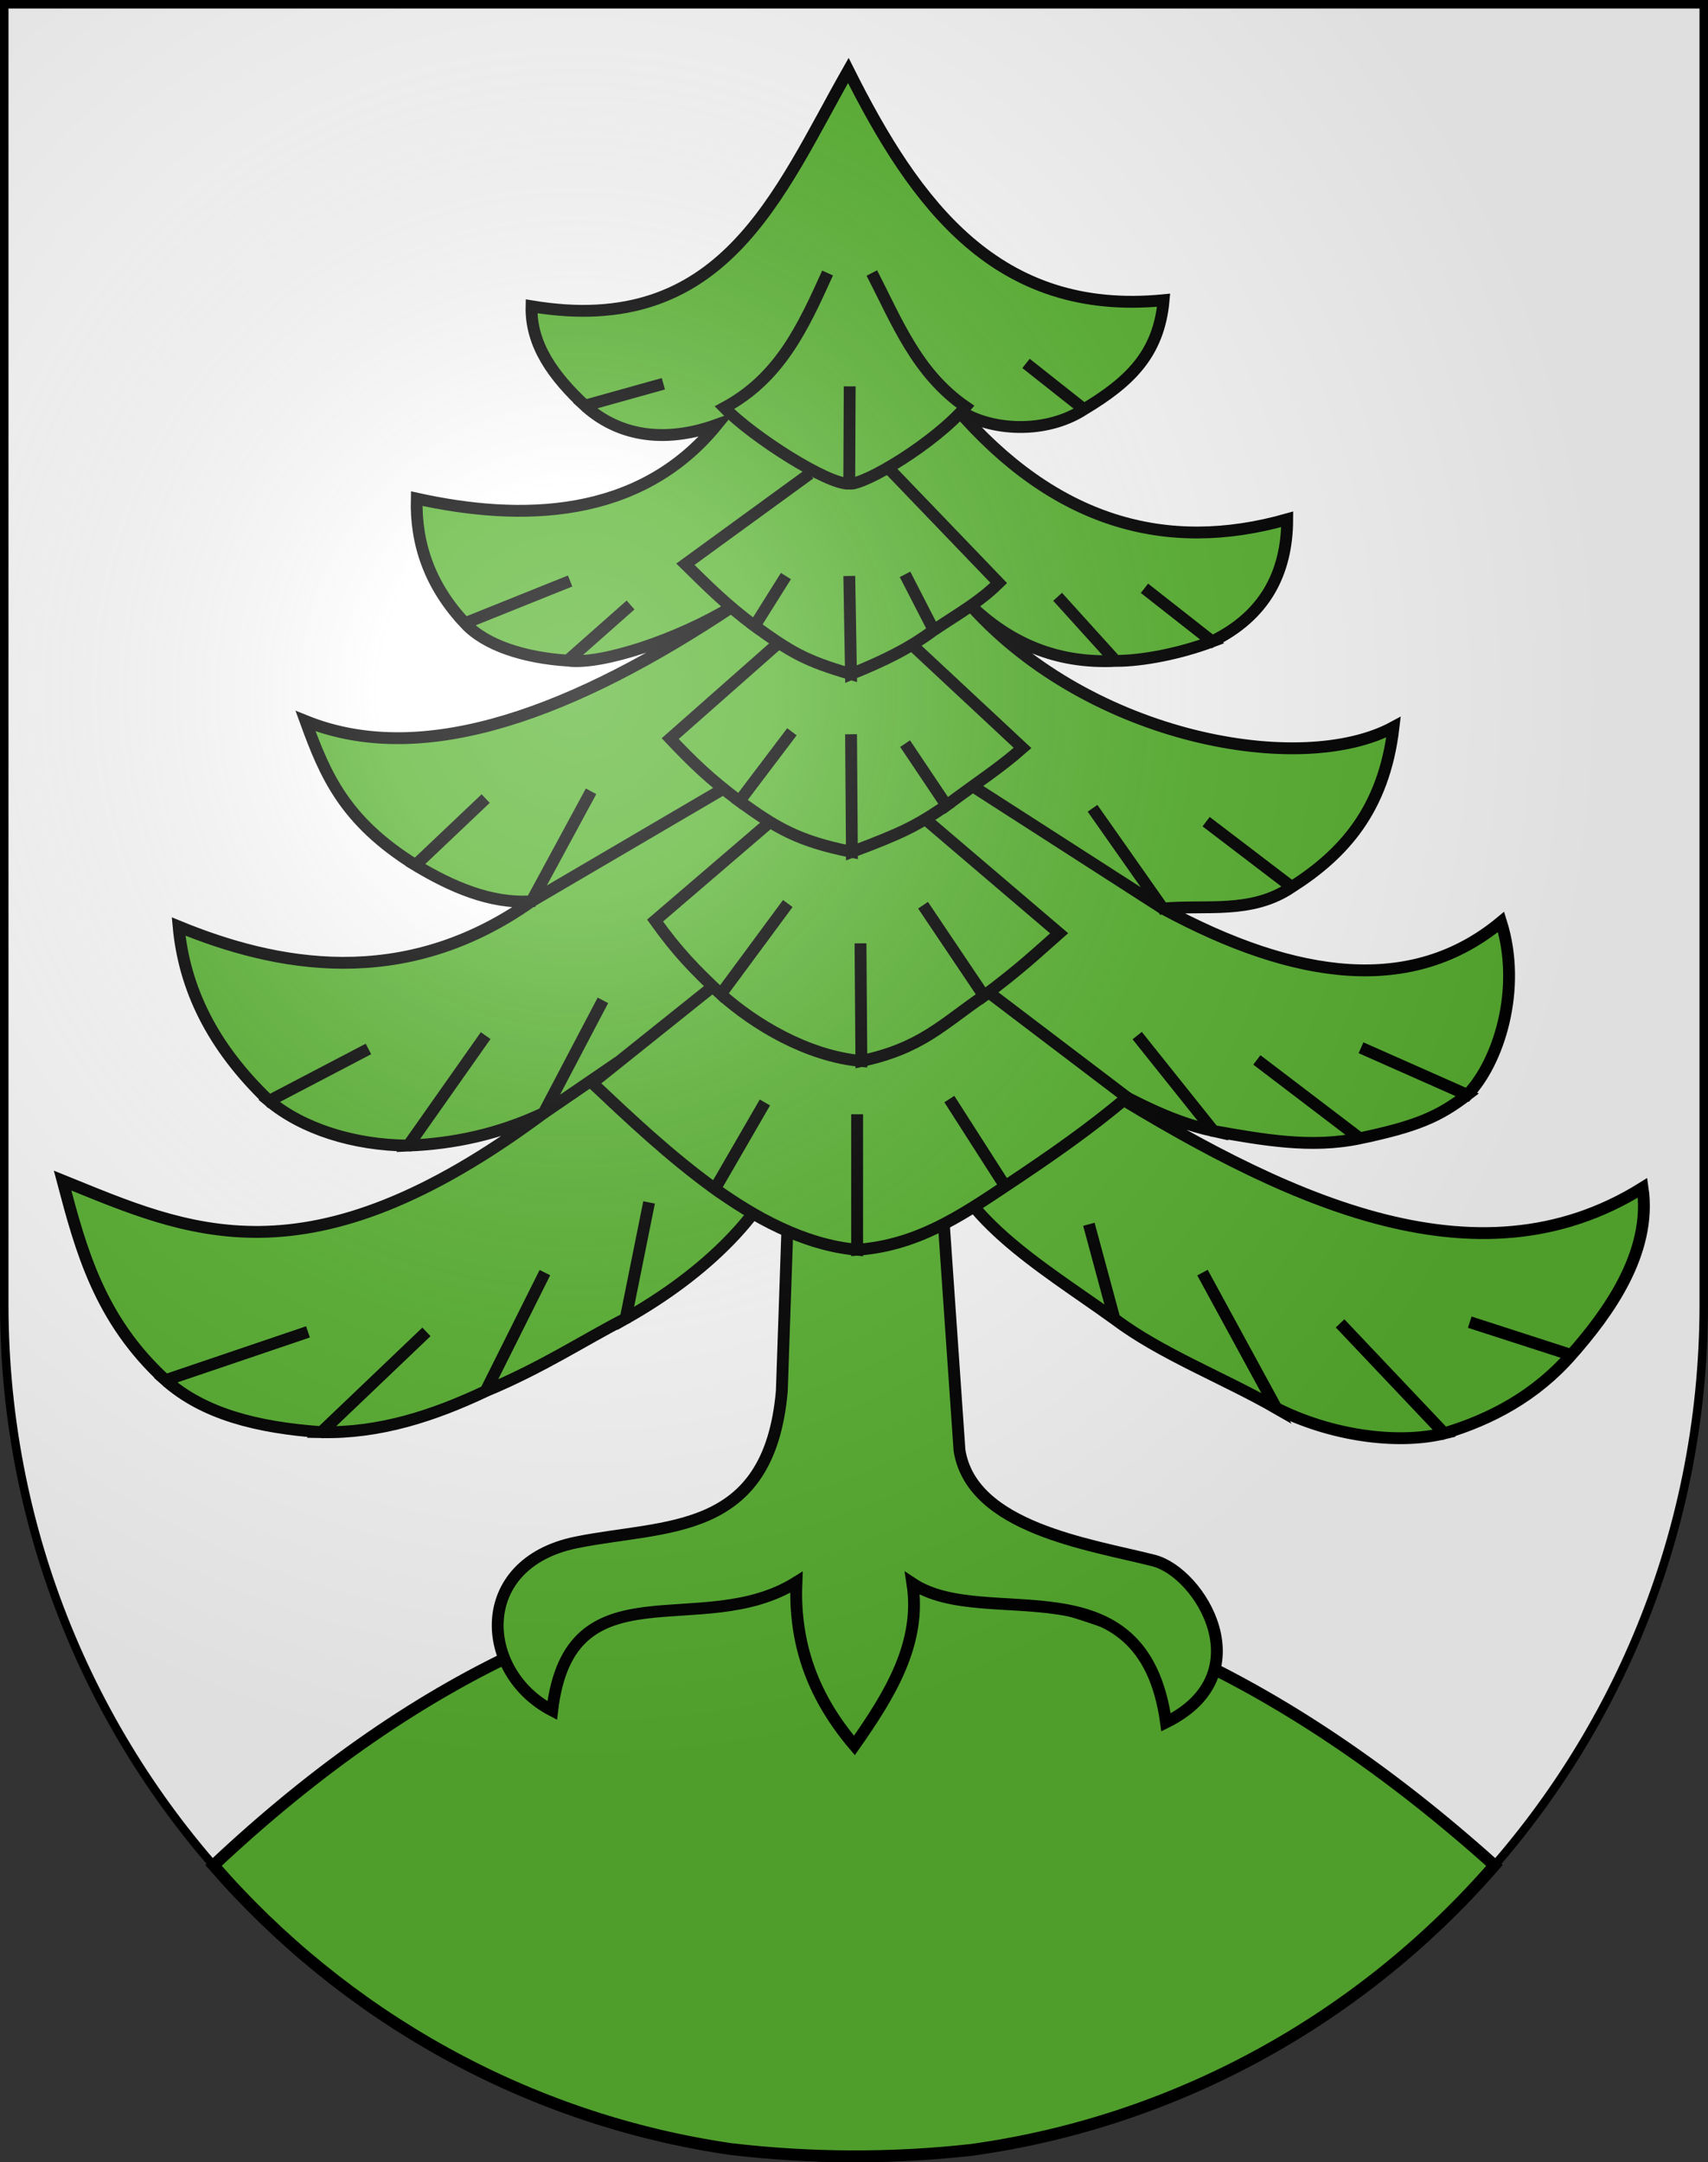
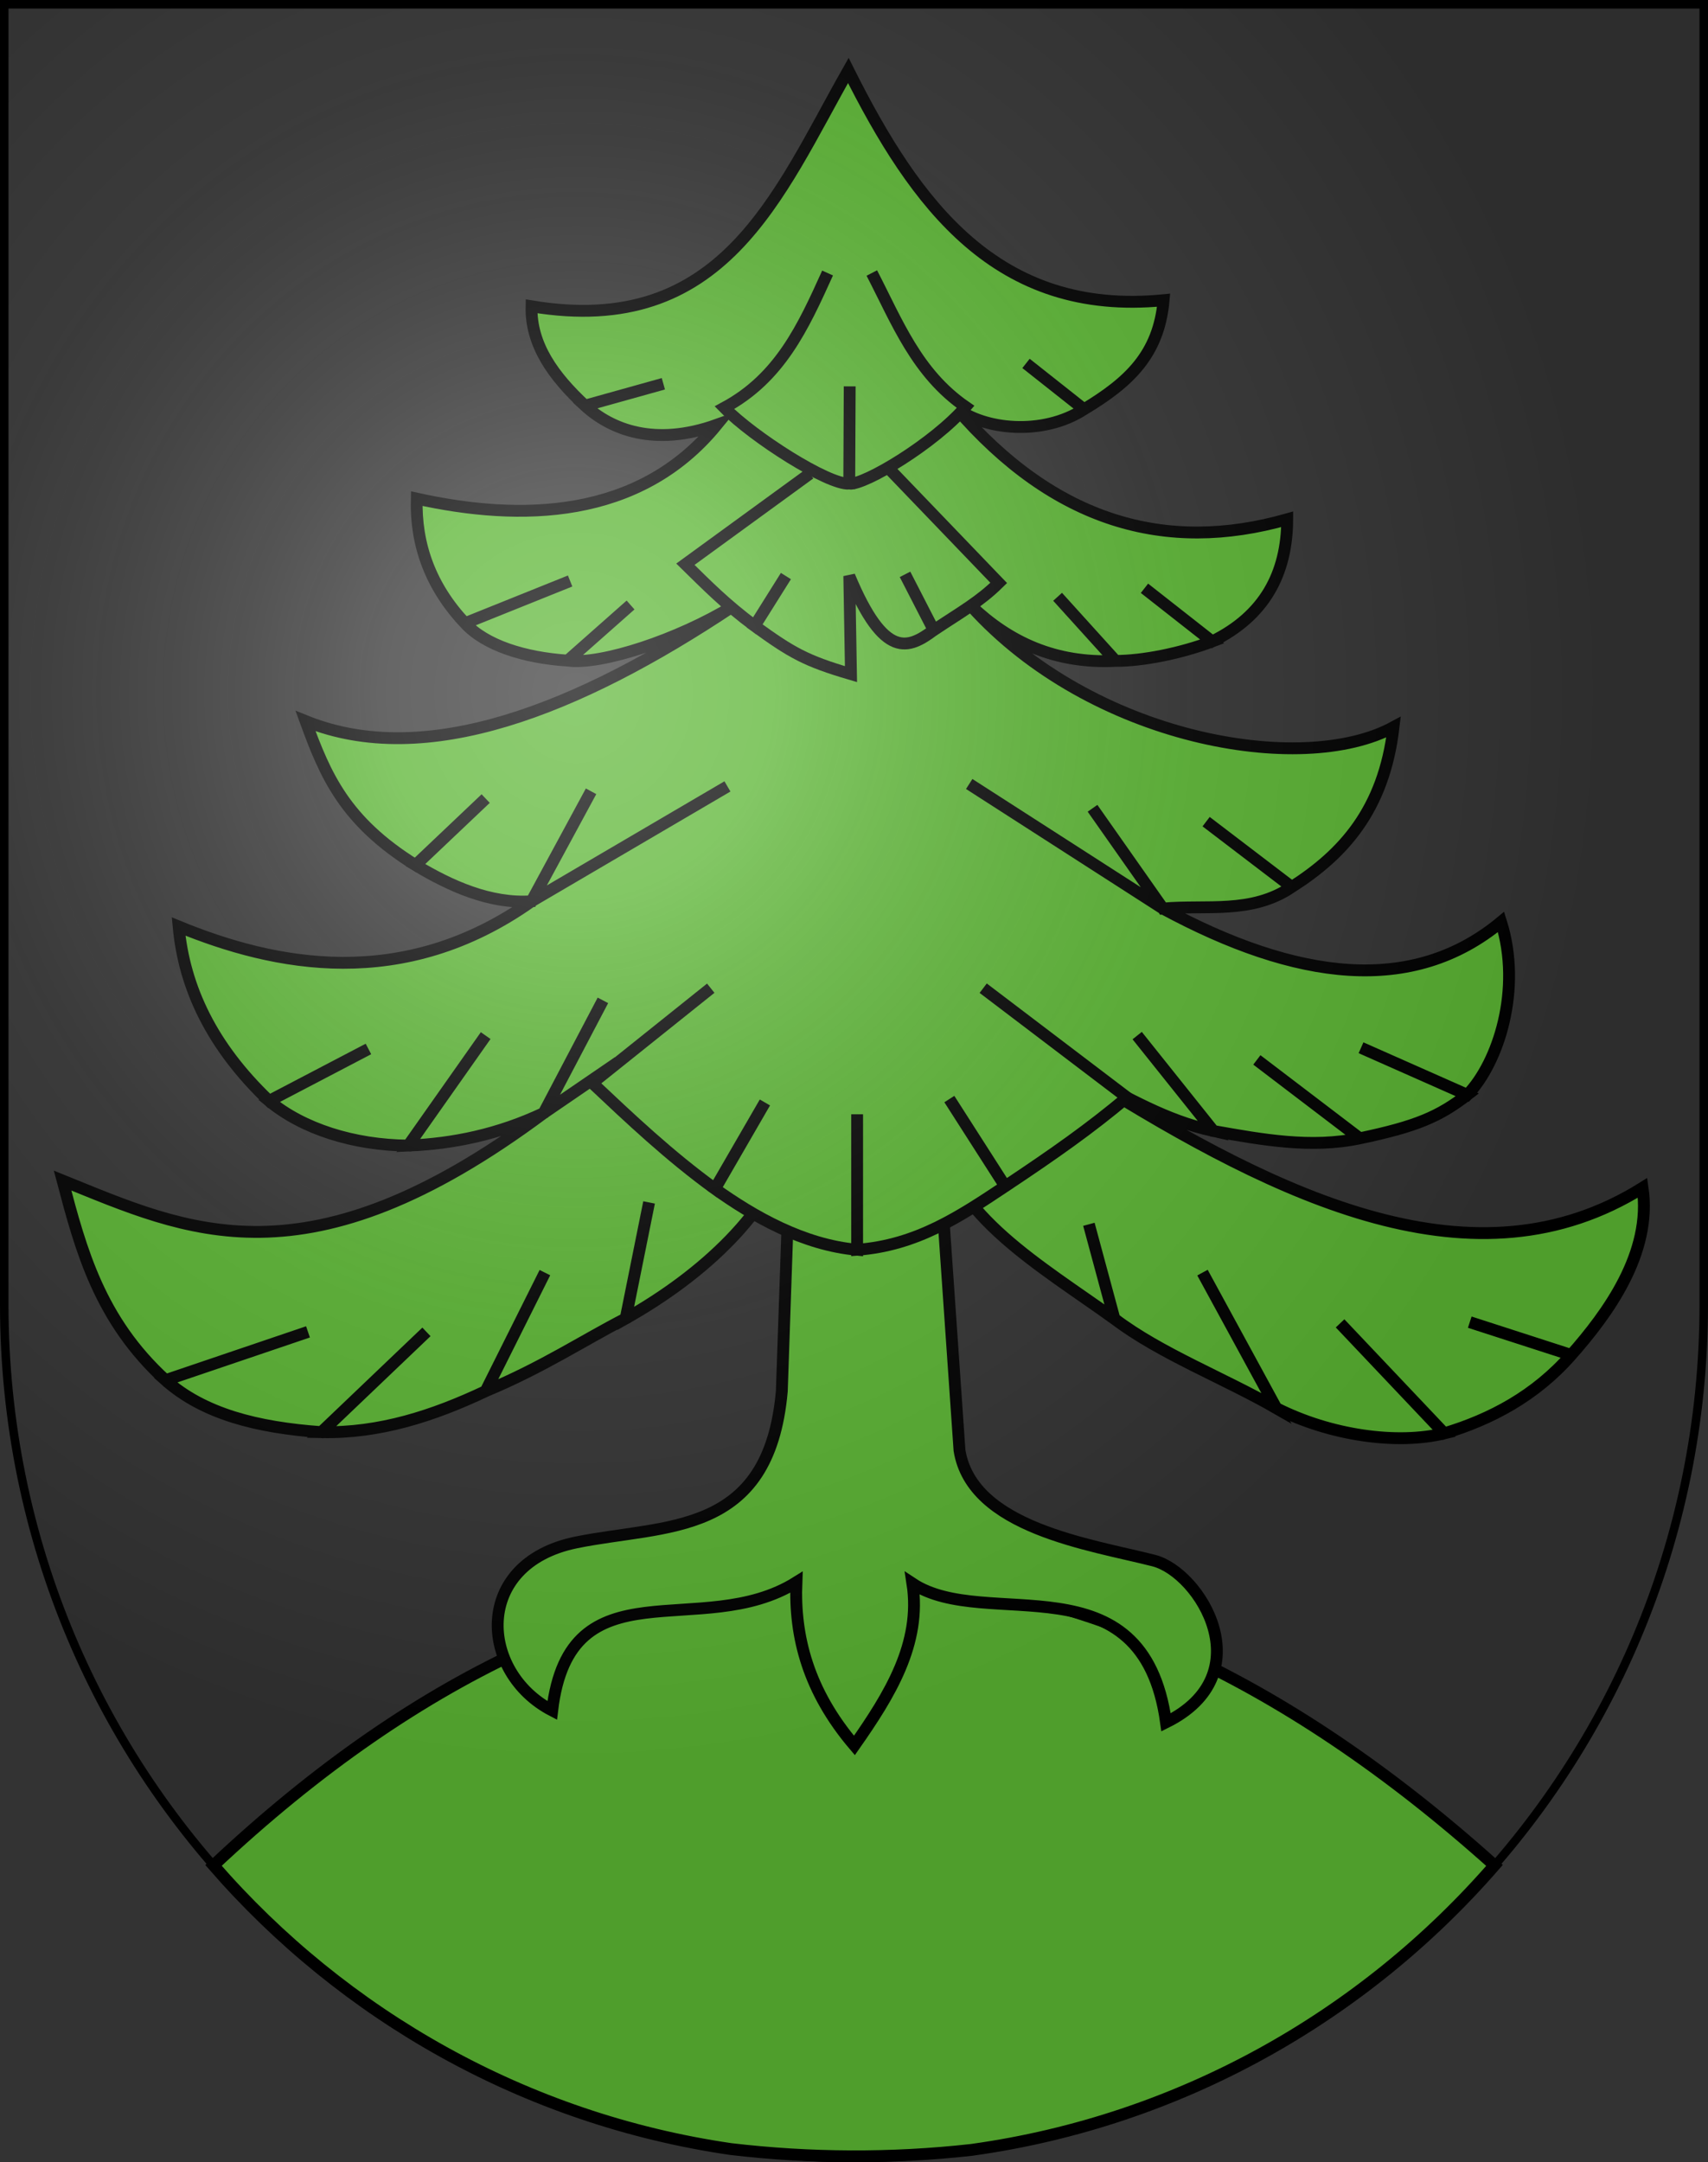
<svg xmlns="http://www.w3.org/2000/svg" xmlns:ns1="http://sodipodi.sourceforge.net/DTD/sodipodi-0.dtd" xmlns:ns2="http://www.inkscape.org/namespaces/inkscape" xmlns:xlink="http://www.w3.org/1999/xlink" height="763" width="603" version="1.0" id="svg20" ns1:version="0.32" ns2:version="0.44.1" ns1:docname="Busswil bei Melchnau-coat of arms.svg" ns1:docbase="F:\Mis Documentos\Mis imágenes\Encyclopédie\Escudos de Suiza\Escudos ya hechos">
  <rect width="100%" height="100%" fill="#333333" stroke="none" />
  <defs id="defs29">
    <linearGradient id="linearGradient2893">
      <stop style="stop-color:#ffffff;stop-opacity:0.314;" offset="0" id="stop2895" />
      <stop id="stop2897" offset="0.19" style="stop-color:#ffffff;stop-opacity:0.251;" />
      <stop style="stop-color:#6b6b6b;stop-opacity:0.125;" offset="0.6" id="stop2901" />
      <stop style="stop-color:#000000;stop-opacity:0.125;" offset="1" id="stop2899" />
    </linearGradient>
    <linearGradient id="linearGradient2955">
      <stop style="stop-color:white;stop-opacity:0;" offset="0" id="stop2965" />
      <stop style="stop-color:black;stop-opacity:0.646;" offset="1" id="stop2959" />
    </linearGradient>
    <radialGradient ns2:collect="always" xlink:href="#linearGradient2893" id="radialGradient3236" gradientUnits="userSpaceOnUse" gradientTransform="matrix(1.215,1.531577e-24,1.464684e-23,1.267,-839.192,-490.489)" cx="858.042" cy="579.933" fx="858.042" fy="579.933" r="300" />
  </defs>
  <ns1:namedview ns2:window-height="682" ns2:window-width="1024" ns2:pageshadow="2" ns2:pageopacity="0.0" guidetolerance="10.0" gridtolerance="10.0" objecttolerance="10.0" borderopacity="1.0" bordercolor="#666666" pagecolor="#ffffff" id="base" ns2:zoom="0.43633024" ns2:cx="710.80763" ns2:cy="325.34774" ns2:window-x="-4" ns2:window-y="-4" ns2:current-layer="layer2" showgrid="true" showguides="true" ns2:guide-bbox="true" />
  <desc id="desc22">Coat of Arms of Canton of Freiburg (Fribourg)</desc>
  <g ns2:groupmode="layer" id="layer1" ns2:label="Fond écu" ns1:insensitive="true">
-     <path id="path1899" d="M 1.5,1.5 L 1.5,460.368 C 1.5,626.678 135.815,761.5 301.5,761.5 C 467.185,761.5 601.5,626.678 601.5,460.368 L 601.5,1.5 L 1.5,1.5 z " style="fill:white;fill-opacity:1" />
-   </g>
+     </g>
  <g ns2:groupmode="layer" id="layer2" ns2:label="Meubles" ns1:insensitive="true">
    <path style="fill:#5ab532;fill-opacity:1;fill-rule:evenodd;stroke:black;stroke-width:4.182px;stroke-linecap:butt;stroke-linejoin:miter;stroke-opacity:1" d="M 300.219,556.188 C 224.157,555.786 148.549,589.412 75.375,658.25 C 121.358,711.149 185.456,747.763 257.969,758.344 C 285.917,761.644 314.724,761.796 342.875,758.656 C 343.031,758.635 343.187,758.616 343.344,758.594 C 416.55,748.339 481.285,711.56 527.625,658.25 C 452.766,591.014 376.28,556.589 300.219,556.188 z " id="path10093" />
    <g id="g12750" transform="matrix(4.182,0,0,4.182,-2609.564,-2386.32)">
      <path ns1:nodetypes="csccccccccccccccccccccccccccccccccccccccccccccccccccccccccccccccccccccccccccccccccccccccccccccccccccsccccc" id="path8311" d="M 722.436,715.949 C 730.585,711.922 725.33,703.301 721.396,702.297 C 716.012,700.924 706.053,699.559 705,693 L 703.154,666.359 C 704.514,673.25 711.749,677.359 718.077,681.897 L 715.923,673.923 L 718.077,681.897 C 721.947,684.839 727.311,686.888 731.743,689.436 L 725.513,678 L 731.743,689.436 C 736.328,691.754 741.938,692.534 745.923,691.564 L 737.129,682.282 L 745.923,691.564 C 749.86,690.381 753.606,688.408 756.641,684.948 L 748.077,682.18 L 756.641,684.948 C 759.697,681.485 763.481,676.354 762.666,670.846 C 748.588,679.638 732.248,671.872 715.82,661.564 C 719.274,663.201 722.247,665.126 726.436,666.052 L 720,658 L 726.436,666.052 C 730.555,666.779 734.675,667.538 738.794,666.667 L 730.103,660.051 L 738.794,666.667 C 743.577,665.663 745.471,664.847 747.871,663 L 738.897,659.026 L 747.871,663 C 750.485,660.307 752.505,654.093 750.718,648.41 C 743.25,654.607 733.472,653.379 722.179,647.282 L 705.82,636.769 L 722.179,647.282 L 716.231,638.82 L 722.179,647.282 C 725.837,646.949 729.64,647.771 733.052,645.461 L 725.82,639.948 L 733.052,645.461 C 737.345,642.717 740.825,638.992 741.641,631.974 C 733.878,636.183 716.148,633.017 706,621.769 C 709.191,624.798 713.078,626.632 718.179,626.384 L 713.282,620.974 L 718.179,626.384 C 720.487,626.389 723.718,625.735 726.333,624.743 L 720.615,620.256 L 726.333,624.743 C 730.723,622.589 732.65,619.05 732.666,614.436 C 722.423,617.337 713.022,614.701 704.692,605.026 C 707.045,606.878 711.999,607.429 715.513,605.154 L 710.615,601.282 L 715.513,605.154 C 719.293,602.874 721.825,600.545 722.231,595.949 C 708.187,597.329 701.282,587.885 695.615,576.564 C 689.682,587.018 685.071,599.168 668.872,596.462 C 668.789,599.733 670.749,602.391 673.384,604.846 L 680,603 L 673.384,604.846 C 675.576,606.854 679.254,608.344 684.512,606.462 C 677.944,614.502 667.902,614.617 659.18,612.692 C 659.07,616.597 660.359,620.121 663.257,623.205 L 672.129,619.641 L 663.257,623.205 C 664.978,625.074 668.244,626.113 671.923,626.359 L 677.231,621.667 L 671.923,626.359 C 674.77,626.743 681.295,624.573 685.859,621.782 C 672.736,630.535 659.914,635.547 649.795,631.462 C 651.467,636.06 653.104,639.902 659.077,643.615 L 665,638 L 659.077,643.615 C 661.996,645.374 665.397,646.912 668.872,646.667 L 673.897,637.385 L 668.872,646.667 L 685.41,636.974 L 668.872,646.667 C 658.017,654.357 647.163,652.113 639.077,648.795 C 639.549,653.961 641.874,658.894 646.718,663.513 L 655.103,659.128 L 646.718,663.513 C 649.541,665.861 653.842,667.244 658.462,667.282 L 665,658 L 658.462,667.282 C 662.274,667.125 666.086,666.334 669.897,664.538 L 674.897,655.026 L 669.897,664.538 L 676.191,660.234 L 669.897,664.538 C 649.852,679.45 639.757,674.46 629.282,670.231 C 630.837,676.115 632.413,681.994 637.974,687.077 L 650,683 L 637.974,687.077 C 641.181,689.921 645.673,691.07 651.128,691.462 L 660,683 L 651.128,691.462 C 656.066,691.566 660.606,690.073 665,688 L 670,678 L 665,688 C 669.889,685.951 673.152,683.759 676.821,681.872 L 678.794,672.077 L 676.821,681.872 C 683.425,678.151 689.026,672.878 690.718,667.052 L 690,688 C 688.912,700.348 680.176,699.224 672.622,700.77 C 663.885,702.558 664.442,711.749 670.615,714.948 C 672.106,702.374 683.2,709.154 691.231,704.128 C 691.048,708.718 692.22,713.308 696.128,717.897 C 699.115,713.632 701.803,709.303 701.026,704.231 C 707.232,708.342 720.48,701.877 722.436,715.949 z " style="fill:#5ab532;fill-opacity:1;fill-rule:evenodd;stroke:black;stroke-width:1px;stroke-linecap:butt;stroke-linejoin:miter;stroke-opacity:1" />
      <path ns1:nodetypes="ccccccccccccc" id="path9198" d="M 684,654 L 674,662 C 677.115,664.932 680.512,668.155 684.355,670.931 L 688.573,663.642 L 684.355,670.931 C 687.637,673.269 691.796,675.659 696.358,676.072 L 696.358,664.639 L 696.358,676.072 C 701.411,675.706 705.09,673.216 708.857,670.716 L 704.143,663.355 L 708.857,670.716 C 713.122,667.876 715.959,665.876 719.143,663.218 L 707,654" style="fill:#5ab532;fill-opacity:1;fill-rule:evenodd;stroke:black;stroke-width:1px;stroke-linecap:butt;stroke-linejoin:miter;stroke-opacity:1" />
-       <path style="fill:#5ab532;fill-opacity:1;fill-rule:evenodd;stroke:black;stroke-width:1px;stroke-linecap:butt;stroke-linejoin:miter;stroke-opacity:1" d="M 689.299,639.72 L 679.299,648.293 C 681.196,650.939 682.588,652.371 684.855,654.503 L 690.505,646.855 L 684.855,654.503 C 687.707,657.055 692.153,659.732 696.715,660.145 L 696.643,650.216 L 696.715,660.145 C 701.768,659.063 703.513,657.074 707.065,654.646 L 701.922,646.999 L 707.065,654.646 C 710.113,652.378 711.445,651.095 713.412,649.367 L 701.842,639.505" id="path10085" ns1:nodetypes="ccccccccccccc" />
-       <path ns1:nodetypes="ccccccccccccc" id="path10087" d="M 689.646,624.94 L 680.577,632.94 C 682.474,634.941 683.866,636.302 686.42,638.219 L 690.853,632.362 L 686.42,638.219 C 689.558,640.485 691.354,641.586 695.916,642.5 L 695.845,632.572 L 695.916,642.5 C 700.11,640.917 701.282,640.361 703.903,638.577 L 700.407,633.365 L 703.903,638.577 C 706.951,636.309 708.355,635.455 710.322,633.728 L 700.972,625.012" style="fill:#5ab532;fill-opacity:1;fill-rule:evenodd;stroke:black;stroke-width:1px;stroke-linecap:butt;stroke-linejoin:miter;stroke-opacity:1" />
-       <path style="fill:#5ab532;fill-opacity:1;fill-rule:evenodd;stroke:black;stroke-width:1px;stroke-linecap:butt;stroke-linejoin:miter;stroke-opacity:1" d="M 692.362,610.585 L 681.861,618.227 C 683.686,620.013 685.222,621.588 687.704,623.434 L 690.346,619.224 L 687.704,623.434 C 690.842,625.7 691.994,626.371 695.839,627.5 L 695.696,619.219 L 695.839,627.5 C 698.672,626.347 700.704,625.361 702.823,623.792 L 700.402,619.081 L 702.823,623.792 C 705.155,622.241 706.702,621.387 708.311,619.803 L 699.176,610.299" id="path10089" ns1:nodetypes="ccccccccccccc" />
+       <path style="fill:#5ab532;fill-opacity:1;fill-rule:evenodd;stroke:black;stroke-width:1px;stroke-linecap:butt;stroke-linejoin:miter;stroke-opacity:1" d="M 692.362,610.585 L 681.861,618.227 C 683.686,620.013 685.222,621.588 687.704,623.434 L 690.346,619.224 L 687.704,623.434 C 690.842,625.7 691.994,626.371 695.839,627.5 L 695.696,619.219 C 698.672,626.347 700.704,625.361 702.823,623.792 L 700.402,619.081 L 702.823,623.792 C 705.155,622.241 706.702,621.387 708.311,619.803 L 699.176,610.299" id="path10089" ns1:nodetypes="ccccccccccccc" />
      <path ns1:nodetypes="ccccccc" id="path10091" d="M 693.863,593.654 C 691.794,598.231 689.835,602.496 685.153,605.02 C 687.596,607.512 693.903,611.534 695.693,611.428 L 695.731,603.219 L 695.693,611.428 C 696.968,611.568 702.878,608.018 705.515,604.948 C 701.391,602.105 699.727,597.767 697.598,593.654" style="fill:#5ab532;fill-opacity:1;fill-rule:evenodd;stroke:black;stroke-width:1px;stroke-linecap:butt;stroke-linejoin:miter;stroke-opacity:1" />
    </g>
  </g>
  <g ns2:groupmode="layer" id="layer3" ns2:label="Reflet final" style="display:inline" ns1:insensitive="true">
    <path style="fill:url(#radialGradient3236);fill-opacity:1" d="M 1.5,1.5 L 1.5,460.368 C 1.5,626.679 135.815,761.5 301.5,761.5 C 467.185,761.5 601.5,626.679 601.5,460.368 L 601.5,1.5 L 1.5,1.5 z " id="path2346" />
  </g>
  <g ns2:groupmode="layer" id="layer4" ns2:label="Contour final" style="display:inline" ns1:insensitive="true">
    <path style="fill:none;fill-opacity:1;stroke:black;stroke-width:3;stroke-miterlimit:4;stroke-dasharray:none;stroke-opacity:1" d="M 1.5,1.5 L 1.5,460.368 C 1.5,626.679 135.815,761.5 301.5,761.5 C 467.185,761.5 601.5,626.679 601.5,460.368 L 601.5,1.5 L 1.5,1.5 z " id="path3239" />
  </g>
</svg>